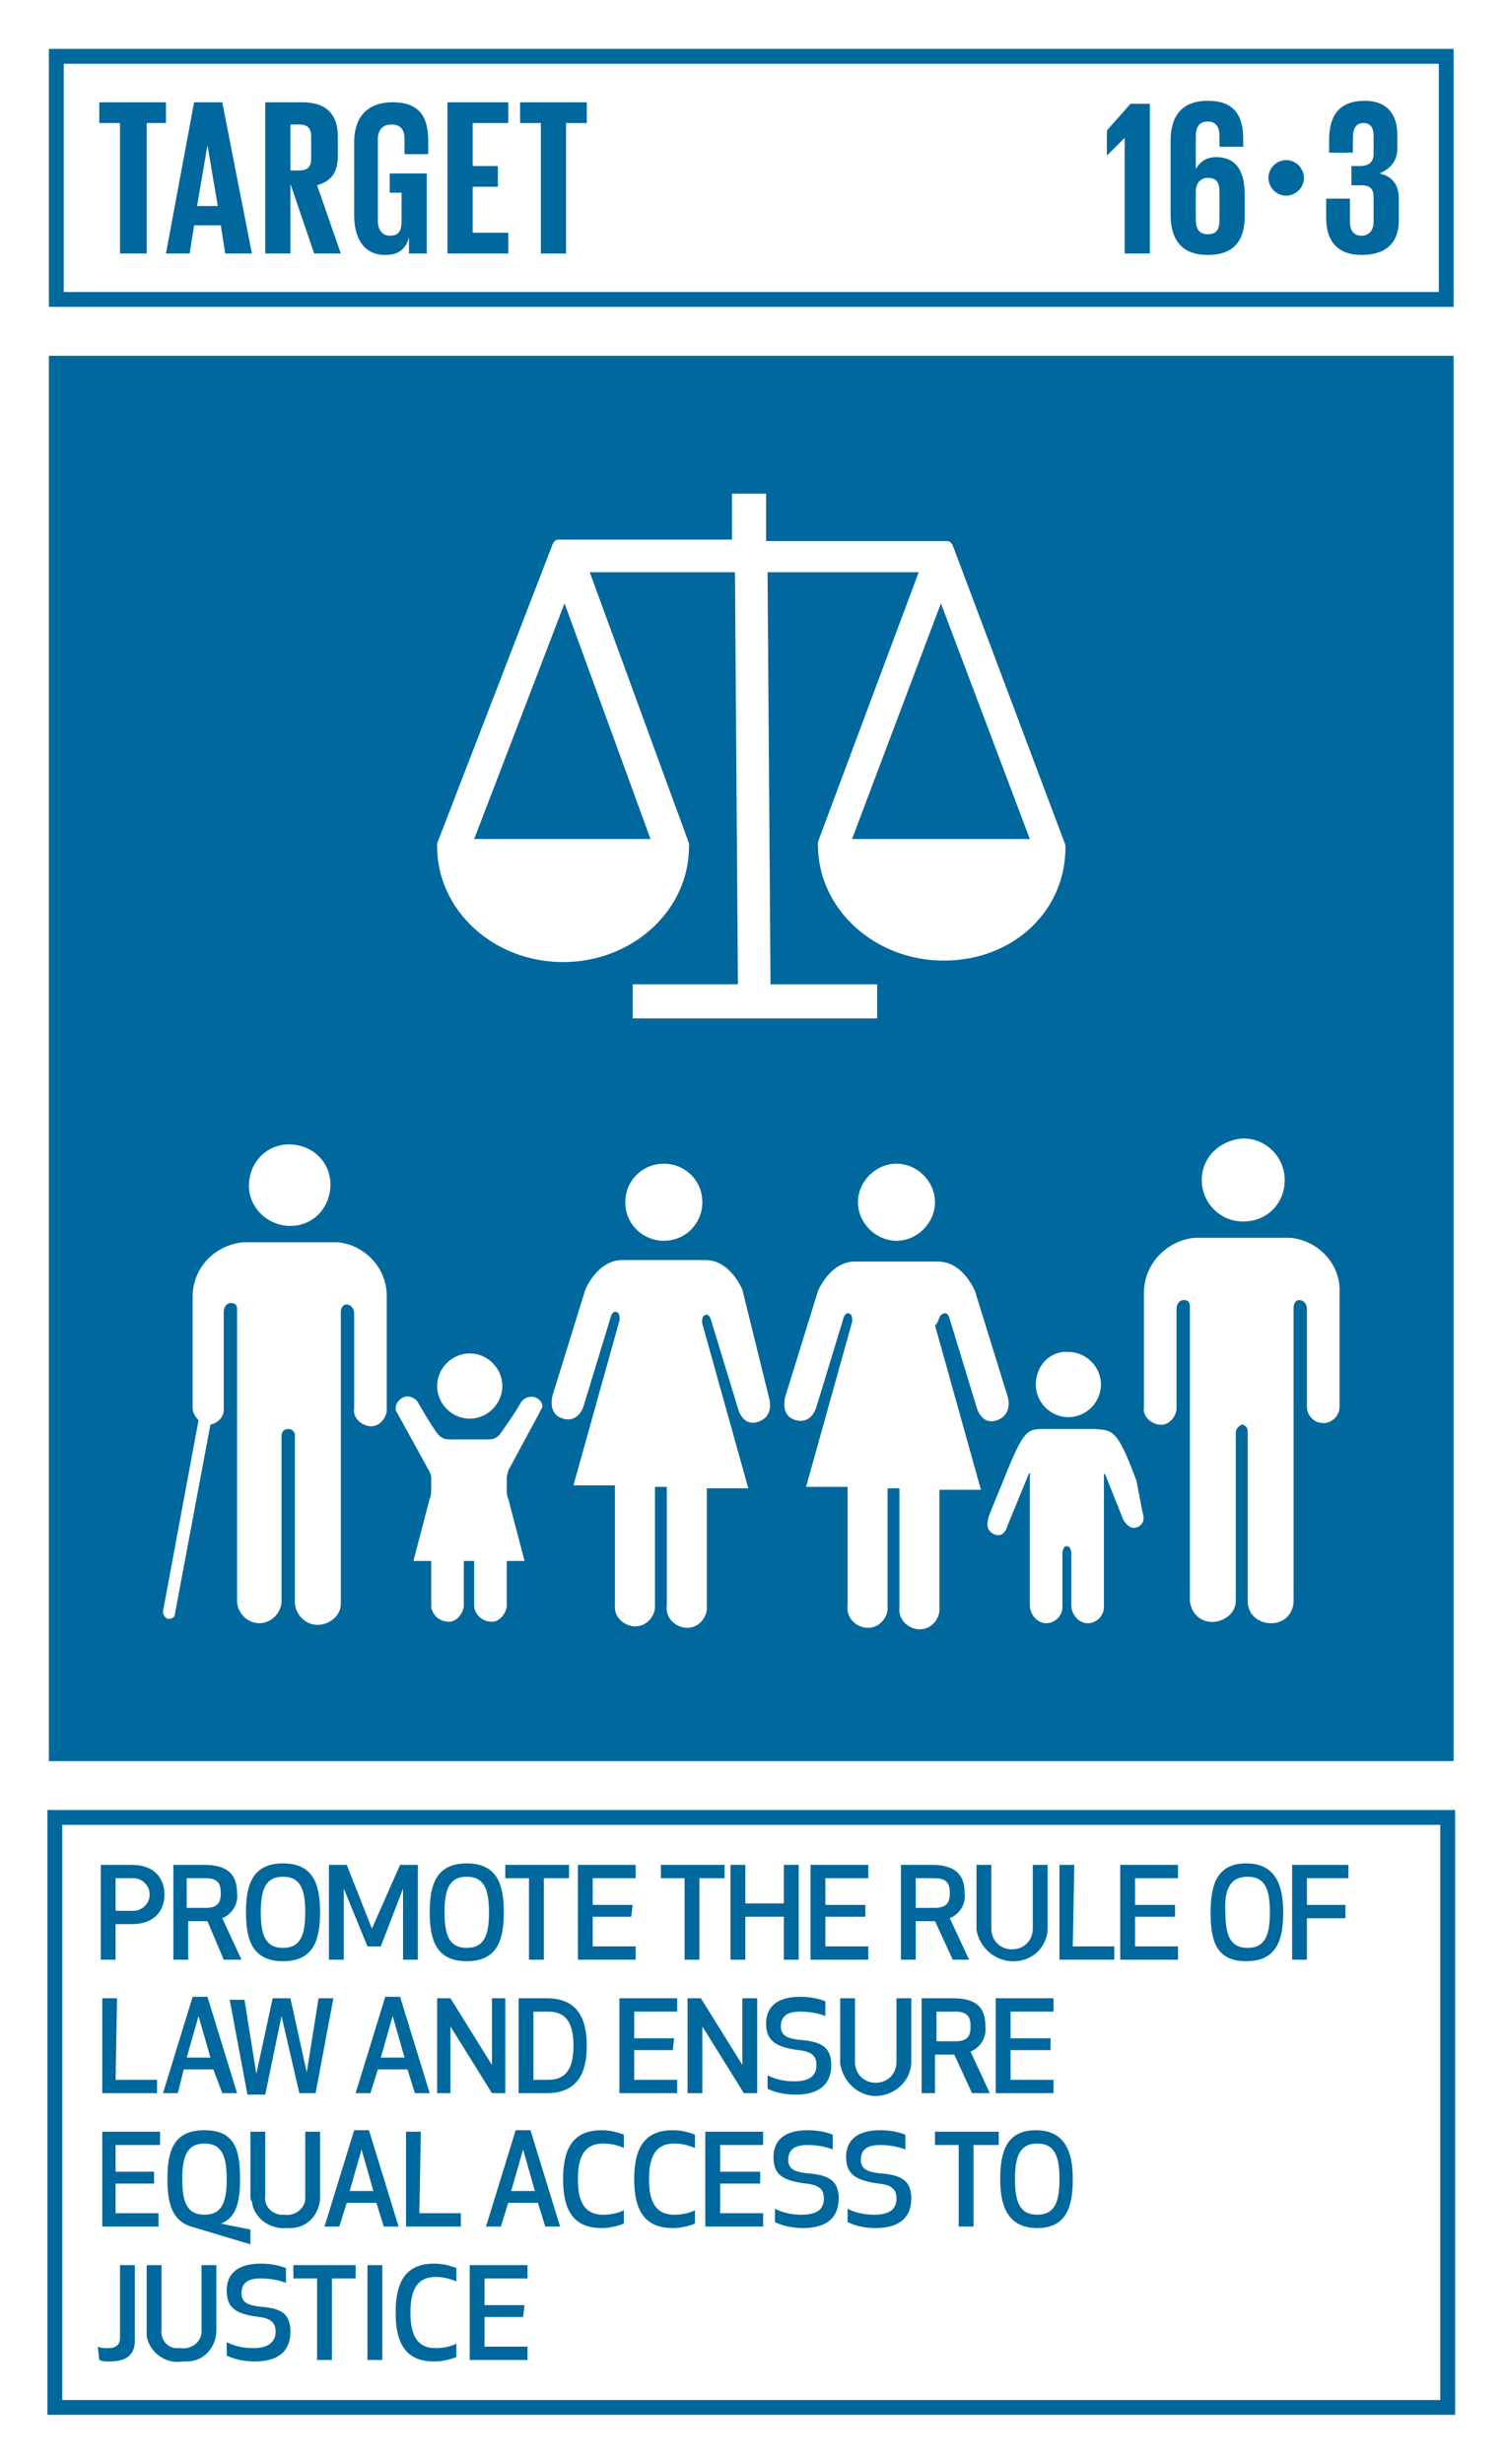
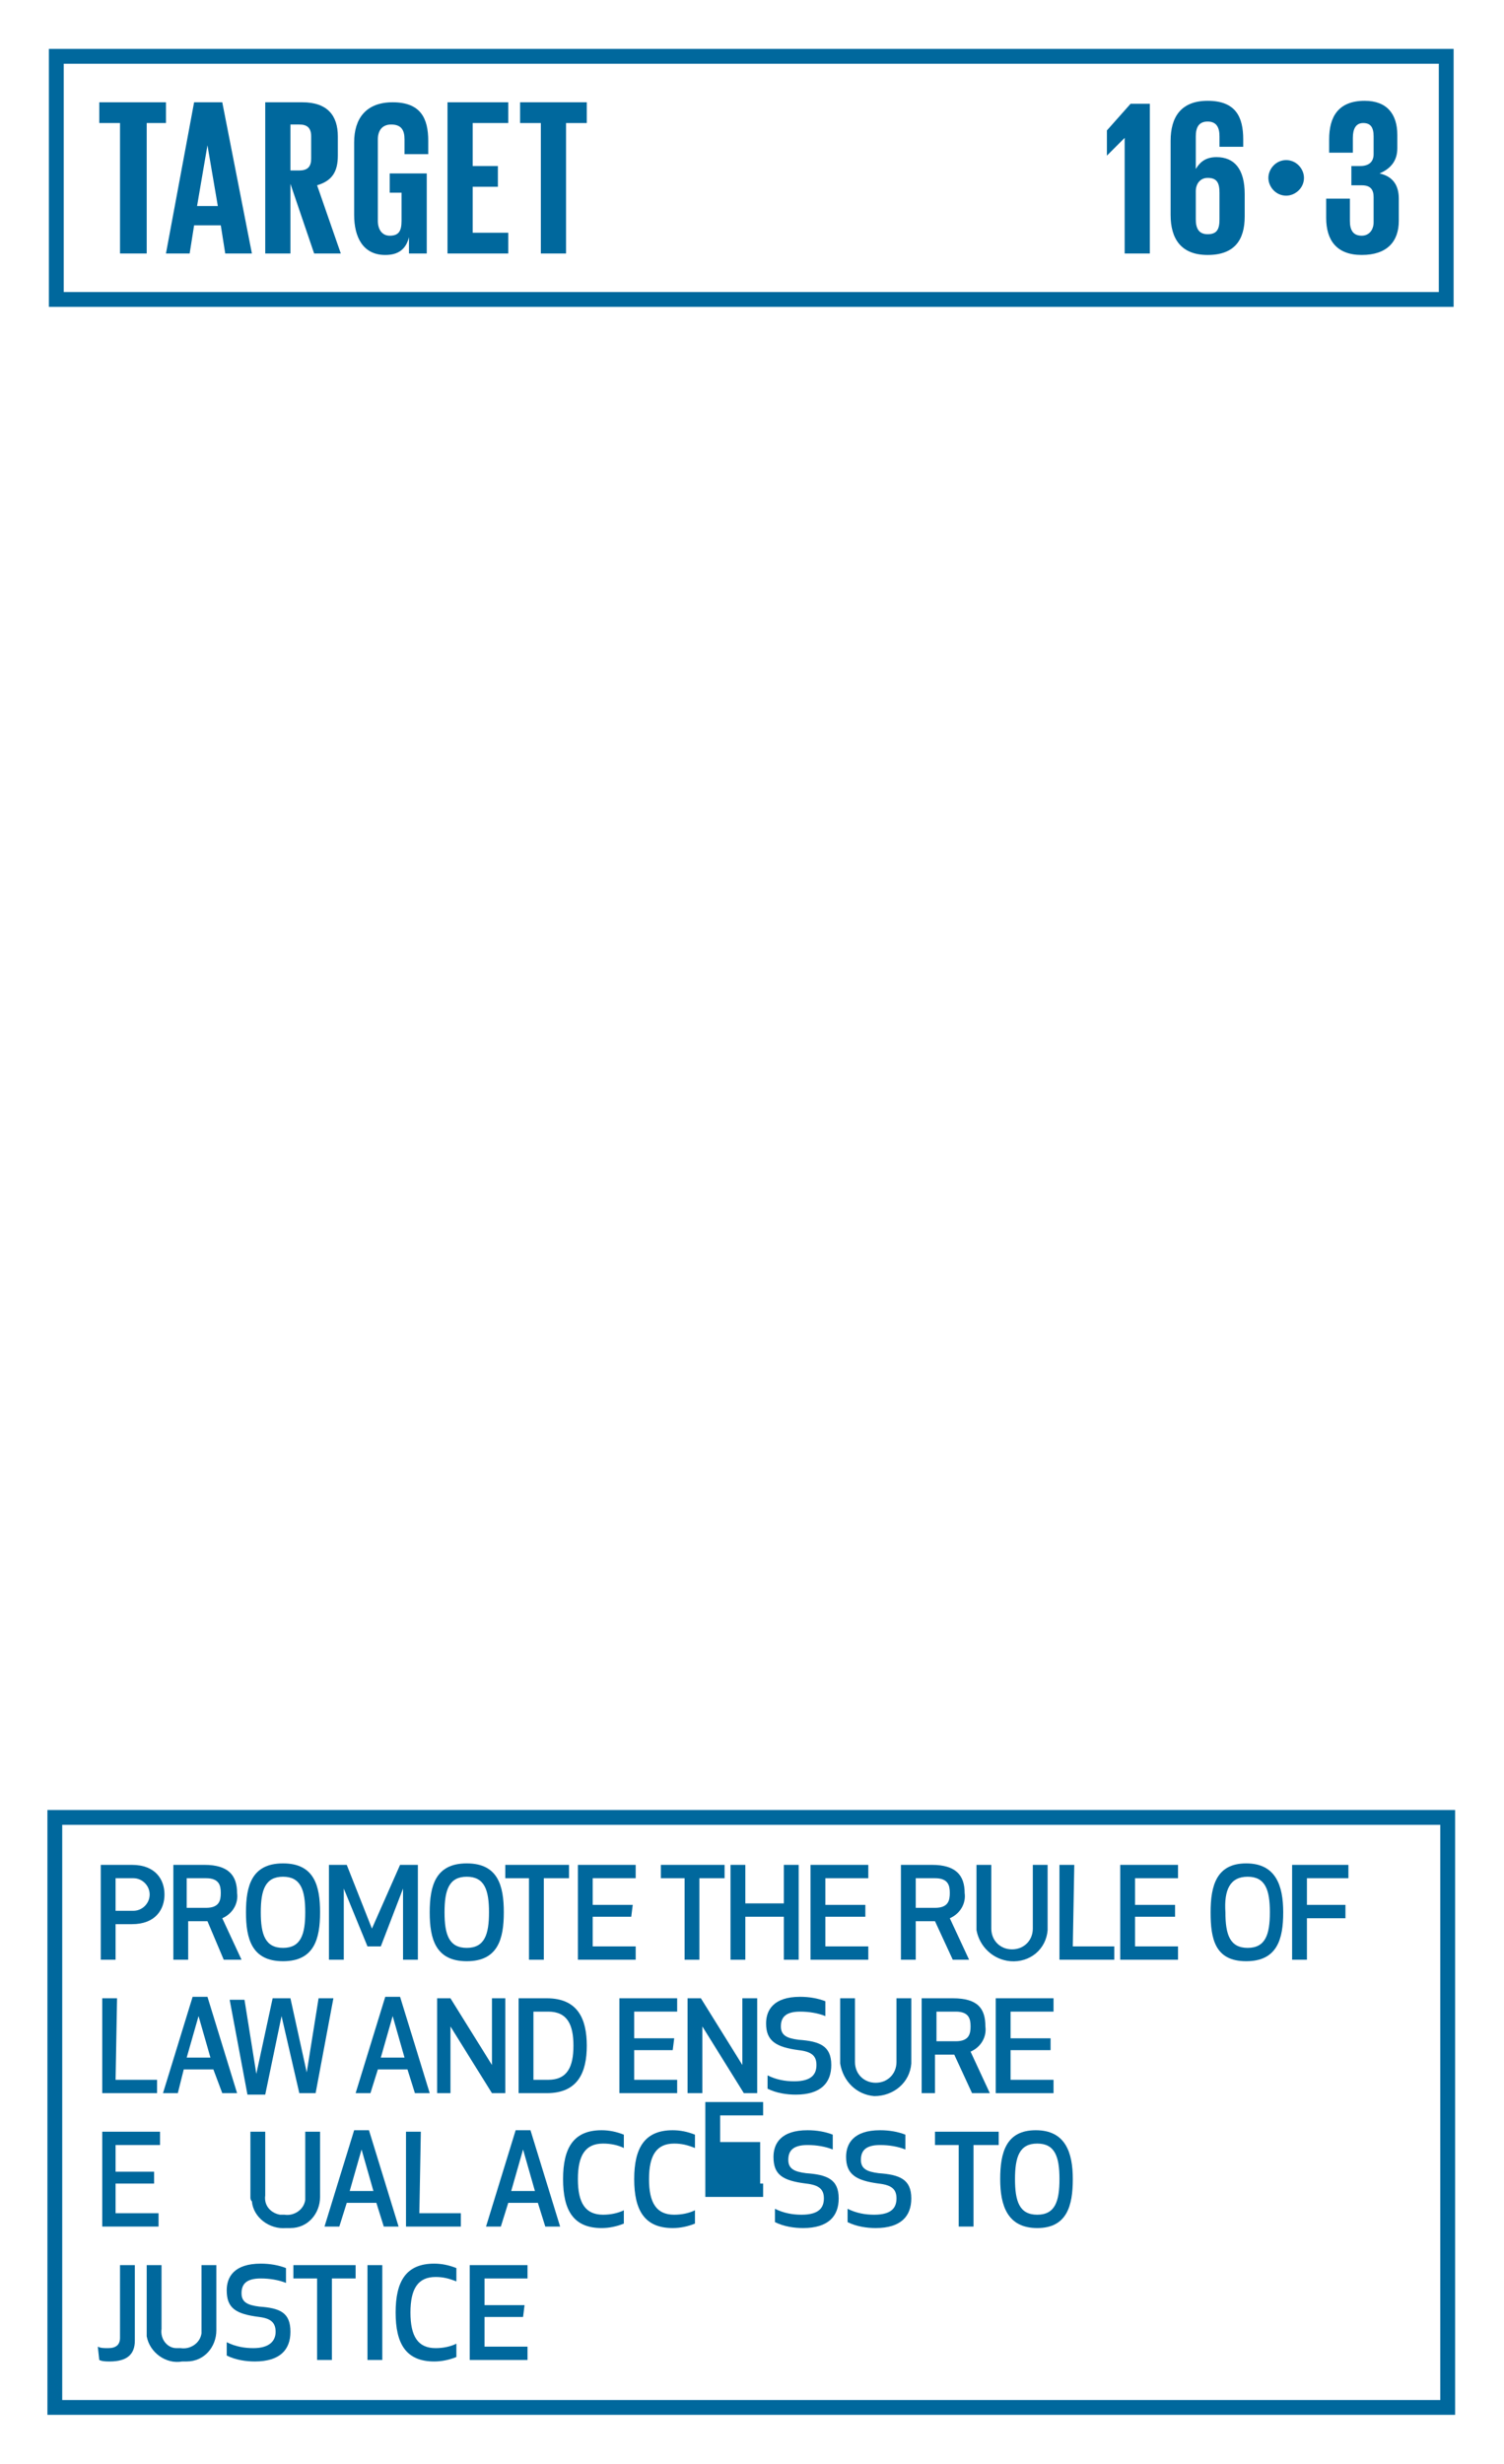
<svg xmlns="http://www.w3.org/2000/svg" version="1.1" id="Layer_1" x="0px" y="0px" viewBox="0 0 101.5 166.2" style="enable-background:new 0 0 101.5 166.2;" xml:space="preserve">
  <style type="text/css">
	.st0{fill:#FFFFFF;}
	.st1{fill:#00689D;}
	.st2{enable-background:new    ;}
</style>
  <title>TARGET 1.3</title>
  <g id="WHITE_BG">
    <g>
      <rect y="0" class="st0" width="101.5" height="166.2" />
    </g>
  </g>
  <g id="TARGETS">
    <g>
      <g>
        <path class="st1" d="M7.8,132.2h-1v-6.4h2.1c1.6,0,2.2,1,2.2,2c0,1-0.6,2-2.2,2H7.8V132.2z M7.8,128.9H9c0.6,0,1.1-0.5,1.1-1.1     c0-0.6-0.5-1.1-1.1-1.1c0,0,0,0,0,0H7.8V128.9z" />
      </g>
      <g>
        <path class="st1" d="M12.6,132.2h-0.9v-6.4h2.1c1.6,0,2.2,0.7,2.2,1.9c0.1,0.7-0.3,1.4-1,1.7l1.3,2.8h-1.2l-1.1-2.6h-1.3V132.2z      M12.6,128.7h1.3c0.9,0,1-0.5,1-1s-0.1-1-1-1h-1.3V128.7z" />
      </g>
      <g>
        <path class="st1" d="M16.6,129c0-1.8,0.4-3.3,2.5-3.3s2.5,1.5,2.5,3.3s-0.4,3.3-2.5,3.3S16.6,130.8,16.6,129z M17.6,129     c0,1.5,0.3,2.4,1.5,2.4s1.5-0.9,1.5-2.4s-0.3-2.4-1.5-2.4S17.6,127.5,17.6,129L17.6,129z" />
      </g>
      <g>
        <path class="st1" d="M25.7,131.3h-0.9l-1.6-3.9v4.8h-1v-6.4h1.2l1.7,4.3l1.9-4.3h1.2v6.4h-1v-4.8L25.7,131.3z" />
      </g>
      <g>
        <path class="st1" d="M29,129c0-1.8,0.4-3.3,2.5-3.3s2.5,1.5,2.5,3.3s-0.4,3.3-2.5,3.3S29,130.8,29,129z M30,129     c0,1.5,0.3,2.4,1.5,2.4s1.5-0.9,1.5-2.4s-0.3-2.4-1.5-2.4S30,127.5,30,129L30,129z" />
      </g>
      <g>
        <path class="st1" d="M36.7,126.7v5.5h-1v-5.5h-1.6v-0.9h4.3v0.9L36.7,126.7z" />
      </g>
      <g>
        <path class="st1" d="M42.6,129.3H40v2h2.9v0.9H39v-6.4h3.9v0.9H40v1.8h2.7L42.6,129.3z" />
      </g>
      <g>
        <path class="st1" d="M47.2,126.7v5.5h-1v-5.5h-1.6v-0.9h4.3v0.9L47.2,126.7z" />
      </g>
      <g>
        <path class="st1" d="M52.9,132.2v-2.9h-2.6v2.9h-1v-6.4h1v2.6h2.6v-2.6h1v6.4L52.9,132.2z" />
      </g>
      <g>
        <path class="st1" d="M58.4,129.3h-2.7v2h2.9v0.9h-3.9v-6.4h3.9v0.9h-2.9v1.8h2.7V129.3z" />
      </g>
      <g>
        <path class="st1" d="M61.8,132.2h-1v-6.4h2.1c1.6,0,2.2,0.7,2.2,1.9c0.1,0.7-0.3,1.4-1,1.7l1.3,2.8h-1.1l-1.2-2.6h-1.3V132.2z      M61.8,128.7h1.3c0.9,0,1-0.5,1-1s-0.1-1-1-1h-1.3V128.7z" />
      </g>
      <g>
        <path class="st1" d="M65.9,130.2v-4.4h1v4.3c0,0.8,0.6,1.4,1.4,1.4s1.4-0.6,1.4-1.4v-4.3h1v4.4c-0.1,1.3-1.2,2.2-2.5,2.1     C67,132.2,66.1,131.3,65.9,130.2L65.9,130.2z" />
      </g>
      <g>
        <path class="st1" d="M72.4,131.3h2.8v0.9h-3.7v-6.4h1L72.4,131.3z" />
      </g>
      <g>
        <path class="st1" d="M79.3,129.3h-2.7v2h2.9v0.9h-3.9v-6.4h3.9v0.9h-2.9v1.8h2.7V129.3z" />
      </g>
      <g>
        <path class="st1" d="M81.7,129c0-1.8,0.4-3.3,2.4-3.3s2.5,1.5,2.5,3.3s-0.4,3.3-2.5,3.3S81.7,130.8,81.7,129z M82.7,129     c0,1.5,0.3,2.4,1.5,2.4s1.5-0.9,1.5-2.4s-0.3-2.4-1.5-2.4S82.6,127.5,82.7,129L82.7,129z" />
      </g>
      <g>
        <path class="st1" d="M90.8,129.4h-2.6v2.8h-1v-6.4h3.8v0.9h-2.8v1.8h2.6V129.4z" />
      </g>
      <g>
        <path class="st1" d="M7.8,140.3h2.8v0.9H6.9v-6.4h1L7.8,140.3z" />
      </g>
      <g>
        <path class="st1" d="M14.4,139.6h-2l-0.4,1.6h-1l2-6.5h1l2,6.5h-1L14.4,139.6z M13.4,136l-0.8,2.8h1.6L13.4,136z" />
      </g>
      <g>
        <path class="st1" d="M18.4,134.8h1.2l1.1,5l0.8-5h1l-1.2,6.4h-1.1L19,136l-1.1,5.3h-1.2l-1.2-6.4h1l0.8,5L18.4,134.8z" />
      </g>
      <g>
        <path class="st1" d="M27.5,139.6h-2l-0.5,1.6h-1l2-6.5h1l2,6.5h-1L27.5,139.6z M26.5,136l-0.8,2.8h1.6L26.5,136z" />
      </g>
      <g>
        <path class="st1" d="M33.2,141.2l-2.8-4.5v4.5h-0.9v-6.4h0.9l2.8,4.5v-4.5h0.9v6.4H33.2z" />
      </g>
      <g>
        <path class="st1" d="M35,141.2v-6.4h1.9c2.1,0,2.7,1.4,2.7,3.2s-0.6,3.2-2.7,3.2H35z M36,140.3h1c1.3,0,1.7-0.9,1.7-2.3     s-0.4-2.3-1.7-2.3h-1V140.3z" />
      </g>
      <g>
        <path class="st1" d="M45.4,138.3h-2.6v2h2.9v0.9h-3.9v-6.4h3.9v0.9h-2.9v1.8h2.7L45.4,138.3z" />
      </g>
      <g>
        <path class="st1" d="M50.2,141.2l-2.8-4.5v4.5h-1v-6.4h0.9l2.8,4.5v-4.5h1v6.4H50.2z" />
      </g>
      <g>
        <path class="st1" d="M56.1,139.3c0,1.2-0.7,2-2.4,2c-0.6,0-1.3-0.1-1.9-0.4V140c0.6,0.3,1.2,0.4,1.8,0.4c1.2,0,1.5-0.5,1.5-1.1     s-0.3-0.9-1.2-1c-1.5-0.2-2.2-0.6-2.2-1.8c0-0.9,0.5-1.8,2.3-1.8c0.6,0,1.2,0.1,1.7,0.3v1c-0.5-0.2-1.1-0.3-1.7-0.3     c-1,0-1.3,0.4-1.3,1s0.4,0.8,1.2,0.9C55.3,137.7,56.1,138,56.1,139.3z" />
      </g>
      <g>
        <path class="st1" d="M56.7,139.2v-4.4h1v4.3c0,0.8,0.6,1.4,1.4,1.4s1.4-0.6,1.4-1.4v-4.3h1v4.4c-0.1,1.3-1.2,2.2-2.5,2.2     C57.8,141.3,56.9,140.4,56.7,139.2L56.7,139.2z" />
      </g>
      <g>
        <path class="st1" d="M63.2,141.2h-1v-6.4h2.1c1.7,0,2.2,0.7,2.2,1.9c0.1,0.7-0.3,1.4-1,1.7l1.3,2.8h-1.2l-1.2-2.6h-1.3V141.2z      M63.2,137.7h1.3c0.9,0,1-0.5,1-1s-0.1-1-1-1h-1.3V137.7z" />
      </g>
      <g>
        <path class="st1" d="M70.9,138.3h-2.7v2h2.9v0.9h-3.9v-6.4h3.9v0.9h-2.9v1.8h2.7V138.3z" />
      </g>
      <g>
        <path class="st1" d="M10.5,147.3H7.8v2h2.9v0.9H6.9v-6.4h3.9v0.9H7.8v1.8h2.6V147.3z" />
      </g>
      <g>
-         <path class="st1" d="M14.9,150l2,0.4v1l-4-1.2c-1.3-0.4-1.6-1.6-1.6-3.2c0-1.9,0.4-3.3,2.5-3.3s2.4,1.4,2.4,3.3     C16.2,148.4,16,149.6,14.9,150L14.9,150z M12.3,147c0,1.5,0.3,2.4,1.5,2.4s1.5-0.9,1.5-2.4s-0.3-2.4-1.5-2.4S12.3,145.5,12.3,147     z" />
-       </g>
+         </g>
      <g>
        <path class="st1" d="M16.9,148.2v-4.4h1v4.3c-0.1,0.7,0.4,1.2,1,1.3c0.1,0,0.2,0,0.3,0c0.6,0.1,1.3-0.3,1.4-1c0-0.1,0-0.2,0-0.3     v-4.3h1v4.4c0,1.1-0.8,2.1-2,2.1c-0.1,0-0.2,0-0.3,0c-1.1,0.1-2.2-0.7-2.3-1.8C16.9,148.4,16.9,148.3,16.9,148.2z" />
      </g>
      <g>
        <path class="st1" d="M25.4,148.6h-2l-0.5,1.6h-1l2-6.5h1l2,6.5h-1L25.4,148.6z M24.4,145l-0.8,2.8h1.6L24.4,145z" />
      </g>
      <g>
        <path class="st1" d="M28.3,149.3h2.8v0.9h-3.7v-6.4h1L28.3,149.3z" />
      </g>
      <g>
        <path class="st1" d="M36.3,148.6h-2l-0.5,1.6h-1l2-6.5h1l2,6.5h-1L36.3,148.6z M35.3,145l-0.8,2.8h1.6L35.3,145z" />
      </g>
      <g>
        <path class="st1" d="M40.6,143.7c0.5,0,1,0.1,1.5,0.3v0.9c-0.4-0.2-0.9-0.3-1.4-0.3c-1.2,0-1.7,0.8-1.7,2.4s0.5,2.4,1.7,2.4     c0.5,0,1-0.1,1.4-0.3v0.9c-0.5,0.2-1,0.3-1.5,0.3c-1.9,0-2.6-1.2-2.6-3.3S38.7,143.7,40.6,143.7z" />
      </g>
      <g>
        <path class="st1" d="M45.4,143.7c0.5,0,1,0.1,1.5,0.3v0.9c-0.5-0.2-0.9-0.3-1.4-0.3c-1.2,0-1.7,0.8-1.7,2.4s0.5,2.4,1.7,2.4     c0.5,0,1-0.1,1.4-0.3v0.9c-0.5,0.2-1,0.3-1.5,0.3c-1.9,0-2.6-1.2-2.6-3.3S43.5,143.7,45.4,143.7z" />
      </g>
      <g>
-         <path class="st1" d="M51.3,147.3h-2.7v2h2.9v0.9h-3.9v-6.4h3.9v0.9h-2.9v1.8h2.7V147.3z" />
+         <path class="st1" d="M51.3,147.3h-2.7h2.9v0.9h-3.9v-6.4h3.9v0.9h-2.9v1.8h2.7V147.3z" />
      </g>
      <g>
        <path class="st1" d="M56.6,148.3c0,1.2-0.7,2-2.4,2c-0.6,0-1.3-0.1-1.9-0.4V149c0.6,0.3,1.2,0.4,1.8,0.4c1.2,0,1.5-0.5,1.5-1.1     s-0.3-0.9-1.2-1c-1.6-0.2-2.2-0.6-2.2-1.8c0-0.9,0.5-1.8,2.3-1.8c0.6,0,1.2,0.1,1.7,0.3v1c-0.5-0.2-1.1-0.3-1.7-0.3     c-1,0-1.3,0.4-1.3,1s0.4,0.8,1.2,0.9C55.8,146.7,56.6,147,56.6,148.3z" />
      </g>
      <g>
        <path class="st1" d="M61.5,148.3c0,1.2-0.7,2-2.4,2c-0.6,0-1.3-0.1-1.9-0.4V149c0.6,0.3,1.2,0.4,1.8,0.4c1.2,0,1.5-0.5,1.5-1.1     s-0.3-0.9-1.2-1c-1.5-0.2-2.2-0.6-2.2-1.8c0-0.9,0.5-1.8,2.3-1.8c0.6,0,1.2,0.1,1.7,0.3v1c-0.5-0.2-1.1-0.3-1.7-0.3     c-1,0-1.3,0.4-1.3,1s0.4,0.8,1.2,0.9C60.7,146.7,61.5,147,61.5,148.3z" />
      </g>
      <g>
        <path class="st1" d="M65.7,144.7v5.5h-1v-5.5h-1.6v-0.9h4.3v0.9H65.7z" />
      </g>
      <g>
        <path class="st1" d="M67.5,147c0-1.8,0.4-3.3,2.4-3.3s2.5,1.5,2.5,3.3s-0.4,3.3-2.4,3.3S67.5,148.8,67.5,147z M68.5,147     c0,1.5,0.3,2.4,1.5,2.4s1.5-0.9,1.5-2.4s-0.3-2.4-1.5-2.4S68.5,145.5,68.5,147L68.5,147z" />
      </g>
      <g>
        <path class="st1" d="M6.6,158.3c0.2,0.1,0.4,0.1,0.7,0.1c0.5,0,0.8-0.2,0.8-0.7v-4.9h1v5.1c0,0.9-0.5,1.4-1.7,1.4     c-0.2,0-0.5,0-0.7-0.1L6.6,158.3z" />
      </g>
      <g>
        <path class="st1" d="M9.9,157.2v-4.4h1v4.3c-0.1,0.7,0.4,1.3,1,1.3c0.1,0,0.2,0,0.3,0c0.6,0.1,1.3-0.3,1.4-1c0-0.1,0-0.2,0-0.3     v-4.3h1v4.4c0,1.1-0.8,2.1-2,2.1c-0.1,0-0.2,0-0.3,0c-1.1,0.2-2.2-0.6-2.4-1.7C9.9,157.5,9.9,157.3,9.9,157.2z" />
      </g>
      <g>
        <path class="st1" d="M19.6,157.3c0,1.2-0.7,2-2.4,2c-0.6,0-1.3-0.1-1.9-0.4V158c0.6,0.3,1.2,0.4,1.8,0.4c1.1,0,1.5-0.5,1.5-1.1     s-0.3-0.9-1.1-1c-1.6-0.2-2.2-0.6-2.2-1.8c0-0.9,0.5-1.8,2.3-1.8c0.6,0,1.2,0.1,1.7,0.3v1c-0.5-0.2-1.1-0.3-1.7-0.3     c-1,0-1.3,0.4-1.3,1s0.4,0.8,1.2,0.9C18.9,155.7,19.6,156,19.6,157.3z" />
      </g>
      <g>
        <path class="st1" d="M22.4,153.7v5.5h-1v-5.5h-1.6v-0.9H24v0.9H22.4z" />
      </g>
      <g>
        <path class="st1" d="M24.8,159.2v-6.4h1v6.4H24.8z" />
      </g>
      <g>
        <path class="st1" d="M29.3,152.7c0.5,0,1,0.1,1.5,0.3v0.9c-0.5-0.2-0.9-0.3-1.4-0.3c-1.2,0-1.7,0.8-1.7,2.4s0.5,2.4,1.7,2.4     c0.5,0,1-0.1,1.4-0.3v0.9c-0.5,0.2-1,0.3-1.5,0.3c-1.9,0-2.6-1.2-2.6-3.3S27.4,152.7,29.3,152.7z" />
      </g>
      <g>
        <path class="st1" d="M35.3,156.3h-2.6v2h2.9v0.9h-3.9v-6.4h3.9v0.9h-2.9v1.8h2.7L35.3,156.3z" />
      </g>
    </g>
    <g>
-       <rect x="3.3" y="24" class="st1" width="94.8" height="94.8" />
-     </g>
+       </g>
    <g>
      <path class="st1" d="M98.2,20.7H3.3V3.3h94.8V20.7z M4.3,19.7h92.8V4.3H4.3L4.3,19.7z" />
    </g>
    <g class="st2">
      <path class="st1" d="M6.7,6.9h4.5v1.4H9.9v8.8H8.1V8.3H6.7V6.9z" />
    </g>
    <g class="st2">
      <path class="st1" d="M11.2,17.1l1.9-10.2h1.9L17,17.1h-1.8l-0.3-1.9h-1.8l-0.3,1.9H11.2z M13.3,13.9h1.4L14,9.8h0L13.3,13.9z" />
    </g>
    <g class="st2">
      <path class="st1" d="M19.6,12.4v4.7h-1.7V6.9h2.5c1.7,0,2.4,0.9,2.4,2.3v1.3c0,1.1-0.4,1.7-1.4,2l1.6,4.6h-1.8L19.6,12.4z     M19.6,8.3v3.2h0.6c0.6,0,0.8-0.3,0.8-0.8V9.2c0-0.6-0.3-0.8-0.8-0.8H19.6z" />
    </g>
    <g class="st2">
      <path class="st1" d="M26.4,11.7h2.4v5.4h-1.2V16c-0.2,0.8-0.7,1.2-1.6,1.2c-1.5,0-2.1-1.2-2.1-2.7V9.6c0-1.6,0.8-2.7,2.6-2.7    c1.9,0,2.4,1.1,2.4,2.6v0.9h-1.6v-1c0-0.6-0.2-1-0.9-1c-0.6,0-0.9,0.4-0.9,1v5.5c0,0.6,0.3,1,0.8,1c0.6,0,0.8-0.3,0.8-1V13h-0.8    V11.7z" />
    </g>
    <g class="st2">
      <path class="st1" d="M30.2,6.9h4.1v1.4h-2.4v2.9h1.7v1.4h-1.7v3.1h2.4v1.4h-4.1V6.9z" />
    </g>
    <g class="st2">
      <path class="st1" d="M35.1,6.9h4.5v1.4h-1.4v8.8h-1.7V8.3h-1.4V6.9z" />
    </g>
    <g class="st2">
      <path class="st1" d="M77.6,6.9v10.2h-1.7V9.3h0l-1.2,1.2h0V8.8l1.6-1.8H77.6z" />
      <path class="st1" d="M79,14.5v-5c0-1.6,0.7-2.7,2.5-2.7c1.9,0,2.4,1.1,2.4,2.6v0.5h-1.6V9.2c0-0.6-0.2-1-0.8-1    c-0.6,0-0.8,0.4-0.8,1v2.2h0c0.3-0.5,0.7-0.8,1.4-0.8c1.2,0,1.9,0.8,1.9,2.5v1.5c0,1.6-0.7,2.6-2.5,2.6C79.7,17.2,79,16.1,79,14.5    z M82.3,14.8V13c0-0.7-0.2-1-0.8-1c-0.5,0-0.8,0.4-0.8,0.9v1.9c0,0.6,0.2,1,0.8,1C82.1,15.8,82.3,15.5,82.3,14.8z" />
    </g>
    <g class="st2">
	</g>
    <g class="st2">
      <path class="st1" d="M86.8,10.8c0.7,0,1.2,0.6,1.2,1.2c0,0.7-0.6,1.2-1.2,1.2c-0.7,0-1.2-0.6-1.2-1.2    C85.6,11.4,86.1,10.8,86.8,10.8z" />
    </g>
    <g class="st2">
      <path class="st1" d="M94.3,9.1V10c0,0.9-0.5,1.4-1.2,1.7c0.9,0.2,1.3,0.8,1.3,1.7v1.5c0,1.4-0.8,2.3-2.5,2.3c-1.7,0-2.4-1-2.4-2.5    v-1.3h1.6v1.5c0,0.6,0.2,1,0.8,1c0.5,0,0.8-0.4,0.8-0.9v-1.7c0-0.5-0.2-0.8-0.8-0.8h-0.7v-1.3h0.6c0.6,0,0.9-0.3,0.9-0.8V9.2    c0-0.6-0.2-0.9-0.7-0.9s-0.7,0.4-0.7,1v1h-1.6V9.4c0-1.5,0.6-2.6,2.4-2.6C93.6,6.8,94.3,7.7,94.3,9.1z" />
    </g>
    <g>
      <g>
        <g>
          <path class="st0" d="M81.1,79.6c0,1.5,1.2,2.8,2.8,2.8s2.8-1.2,2.8-2.8c0-1.5-1.2-2.8-2.8-2.8l0,0      C82.3,76.9,81.1,78.1,81.1,79.6z" />
        </g>
        <g>
          <path class="st0" d="M87.1,83.5h-0.2h-6.1h-0.2c-1.9,0.2-3.4,1.8-3.4,3.7v7.7c-0.1,0.6,0.4,1.1,1,1.2c0.6,0.1,1.1-0.4,1.2-1      c0-0.1,0-0.1,0-0.2v-6.6c0-0.2,0.1-0.6,0.5-0.6s0.4,0.3,0.4,0.5V108c0.1,0.9,0.8,1.5,1.7,1.4c0.8-0.1,1.4-0.7,1.4-1.4V96.6      c0-0.2,0.2-0.4,0.4-0.5c0,0,0,0,0,0l0,0c0.2,0,0.4,0.2,0.4,0.4c0,0,0,0,0,0.1V108c0,0.9,0.7,1.5,1.6,1.5c0.9,0,1.5-0.7,1.5-1.5      V88.2c0-0.2,0.1-0.5,0.4-0.5s0.5,0.3,0.5,0.6v6.6c0,0.6,0.5,1.1,1.1,1.1s1.1-0.5,1.1-1.1v-7.7C90.5,85.3,89,83.7,87.1,83.5z" />
        </g>
        <g>
          <path class="st0" d="M57.9,81.1c0,1.4,1.2,2.6,2.6,2.6c1.4,0,2.6-1.2,2.6-2.6c0-1.4-1.2-2.6-2.6-2.6      C59.1,78.5,57.9,79.7,57.9,81.1C57.9,81.1,57.9,81.1,57.9,81.1z" />
        </g>
        <g>
          <path class="st0" d="M63.7,88.6c0.3-0.1,0.4,0.4,0.4,0.4l1.8,5.9c0,0,0.3,1.3,1.4,0.9s0.7-1.6,0.7-1.6l-2.2-7.1c0,0-0.8-2-2.5-2      h-5.6c-1.7,0-2.5,2-2.5,2l-2.2,7.1c0,0-0.4,1.3,0.7,1.6s1.4-0.9,1.4-0.9l1.8-5.9c0,0,0.1-0.5,0.4-0.4s0.2,0.6,0.2,0.6l-3.1,11.1      h2.8v8c-0.1,0.8,0.5,1.4,1.2,1.5c0.8,0.1,1.4-0.5,1.5-1.2c0-0.1,0-0.2,0-0.2v-8h0.8v8c-0.1,0.8,0.5,1.4,1.2,1.5      c0.8,0.1,1.4-0.5,1.5-1.2c0-0.1,0-0.2,0-0.2v-8h2.8l-3.1-11.1C63.4,89.2,63.3,88.7,63.7,88.6z" />
        </g>
        <g>
          <path class="st0" d="M42.2,81.1c0,1.5,1.2,2.6,2.6,2.6c1.5,0,2.6-1.2,2.6-2.6c0-1.5-1.2-2.6-2.6-2.6c0,0,0,0,0,0      C43.4,78.5,42.2,79.6,42.2,81.1C42.2,81.1,42.2,81.1,42.2,81.1z" />
        </g>
        <g>
          <path class="st0" d="M50.1,87c0,0-0.8-2-2.5-2H42c-1.7,0-2.5,2-2.5,2l-2.2,7.1c0,0-0.4,1.3,0.7,1.6s1.4-0.9,1.4-0.9l1.8-5.9      c0,0,0.1-0.5,0.4-0.4s0.2,0.6,0.2,0.6l-3.1,11.1h2.8v8c-0.1,0.8,0.5,1.4,1.2,1.5c0.8,0.1,1.4-0.5,1.5-1.2c0-0.1,0-0.2,0-0.2v-8      h0.8v8c-0.1,0.8,0.5,1.4,1.2,1.5c0.8,0.1,1.4-0.5,1.5-1.2c0-0.1,0-0.2,0-0.2v-8h2.8l-3.1-11.1c0,0-0.1-0.5,0.2-0.6      s0.4,0.4,0.4,0.4l1.8,5.9c0,0,0.3,1.3,1.4,0.9s0.7-1.6,0.7-1.6L50.1,87z" />
        </g>
        <g>
          <path class="st0" d="M19.6,82.7c1.5,0,2.7-1.2,2.7-2.8c0-1.5-1.2-2.7-2.8-2.7c-1.5,0-2.7,1.2-2.7,2.8c0,0,0,0,0,0      C16.8,81.5,18.1,82.7,19.6,82.7z" />
        </g>
        <g>
          <path class="st0" d="M22.8,83.8h-0.2h-6h-0.2c-1.9,0.2-3.4,1.7-3.4,3.7V95c0,0.3,0.2,0.6,0.4,0.8L11,108.7      c0,0.2,0.1,0.4,0.3,0.5c0,0,0,0,0,0h0.1c0.2,0,0.4-0.1,0.4-0.3l2.4-12.8c0.5-0.1,0.9-0.5,0.9-1v-6.6c0-0.2,0.1-0.6,0.5-0.6      s0.4,0.3,0.4,0.5v19.6c0,0.8,0.7,1.5,1.5,1.5c0.8,0,1.5-0.7,1.5-1.5c0,0,0,0,0,0V96.8c0-0.2,0.2-0.4,0.4-0.4c0,0,0,0,0.1,0l0,0      c0.2,0,0.4,0.2,0.4,0.4c0,0,0,0,0,0.1v11.3c0.1,0.8,0.8,1.5,1.7,1.4c0.8-0.1,1.4-0.7,1.4-1.4V88.5c0-0.2,0.1-0.5,0.4-0.5      s0.5,0.3,0.5,0.6V95c-0.1,0.6,0.4,1.1,1,1.2c0.6,0.1,1.1-0.4,1.2-1c0-0.1,0-0.1,0-0.2v-7.6C26.1,85.6,24.7,84,22.8,83.8z" />
        </g>
        <g>
          <path class="st0" d="M69.9,93.4c0,1.2,1,2.2,2.2,2.2s2.2-1,2.2-2.2s-1-2.2-2.2-2.2c0,0,0,0,0,0C70.9,91.1,69.9,92.1,69.9,93.4z" />
        </g>
        <g>
          <path class="st0" d="M76.7,99.9c-1.3-3.5-1.6-3.4-2.8-3.5h-3.4c-1.2,0-1.4,0-2.8,3.5c-0.2,0.5-1,2.4-1,2.5s-0.3,0.8,0.4,1.1      s0.9-0.6,0.9-0.6l1.4-3.4c0,0,0-0.1,0.1-0.1s0,0.1,0,0.1v8.8l0,0c0,0.6,0.5,1.2,1.1,1.2c0,0,0,0,0,0c0.6,0,1.1-0.5,1.1-1.1      c0,0,0,0,0-0.1v-3.5c0,0,0-0.5,0.3-0.5s0.3,0.5,0.3,0.5v3.5c0,0.6,0.5,1.2,1.1,1.2c0,0,0,0,0,0c0.6,0,1.1-0.5,1.1-1.1      c0,0,0,0,0-0.1l0,0v-8.8c0-0.1,0-0.1,0-0.1s0.1,0.1,0.1,0.1l1.2,3c0,0,0.4,0.8,1,0.5s0.3-1,0.3-1S76.8,100.4,76.7,99.9z" />
        </g>
        <g>
          <path class="st0" d="M36.2,94.3c-0.4-0.2-0.9,0-1.1,0.4c-0.4,0.7-0.9,1.4-1.4,2.1c-0.2,0.2-0.4,0.3-0.7,0.3h-2.7      c-0.3,0-0.5-0.1-0.7-0.3c-0.3-0.3-1.4-2.2-1.4-2.2c-0.1-0.2-0.4-0.4-0.7-0.4c-0.4,0-0.8,0.4-0.8,0.8l0,0c0,0.1,0,0.2,0.1,0.3      l2.2,4c0.1,0.2,0.1,0.3,0.1,0.5v0.6l0,0c0,0.2,0,0.5-0.1,0.7l-1.1,4.2h1.2v3.1l0,0c0.1,0.6,0.6,1,1.2,1c0.5,0,0.9-0.5,1-1v-3      c0,0,0-0.1,0-0.1H32v3.1c0.1,0.6,0.6,1,1.2,1c0.5,0,0.9-0.5,1-1v-3.1h1.2l-1.1-4.2c-0.1-0.2-0.1-0.4-0.1-0.6v-0.2l0,0v-0.6      c0-0.2,0.1-0.4,0.1-0.5l2-3.7l0.2-0.4C36.7,94.9,36.6,94.5,36.2,94.3z" />
        </g>
        <g>
          <path class="st0" d="M31.7,95.7c1.2,0,2.2-1,2.2-2.2c0-1.2-1-2.2-2.2-2.2s-2.2,1-2.2,2.2c0,0,0,0,0,0      C29.5,94.7,30.5,95.7,31.7,95.7z" />
        </g>
      </g>
      <g>
        <path class="st0" d="M71.9,57C71.9,57,71.9,57,71.9,57l-7.6-20.2c-0.1-0.2-0.2-0.3-0.4-0.3H51.7v-3.2h-2.3v3.1H37.7     c-0.2,0-0.3,0.1-0.4,0.3l-7.8,20.2c0,0,0,0,0,0.1s0,0,0,0.1c0,4.3,3.8,7.8,8.5,7.8s8.5-3.5,8.5-7.8c0,0,0,0,0-0.1s0,0,0-0.1     l-6.7-18.3h9.8l0.2,27.8h-7.1v2.3h16.5v-2.3h-7.2l-0.2-27.8h10.2l-6.8,18.2c0,0,0,0.1,0,0.1c0,0,0,0,0,0.1c0,4.3,3.8,7.8,8.5,7.8     S72,61.4,71.9,57C72,57.1,71.9,57,71.9,57z M43.9,56.6H32l6.1-15.9L43.9,56.6z M57.5,56.6l6-15.9l6,15.9H57.5z" />
      </g>
    </g>
    <g>
      <path class="st1" d="M98.2,162.9h-95v-40.8h95V162.9z M4.2,161.9h93v-38.8h-93V161.9z" />
    </g>
  </g>
</svg>